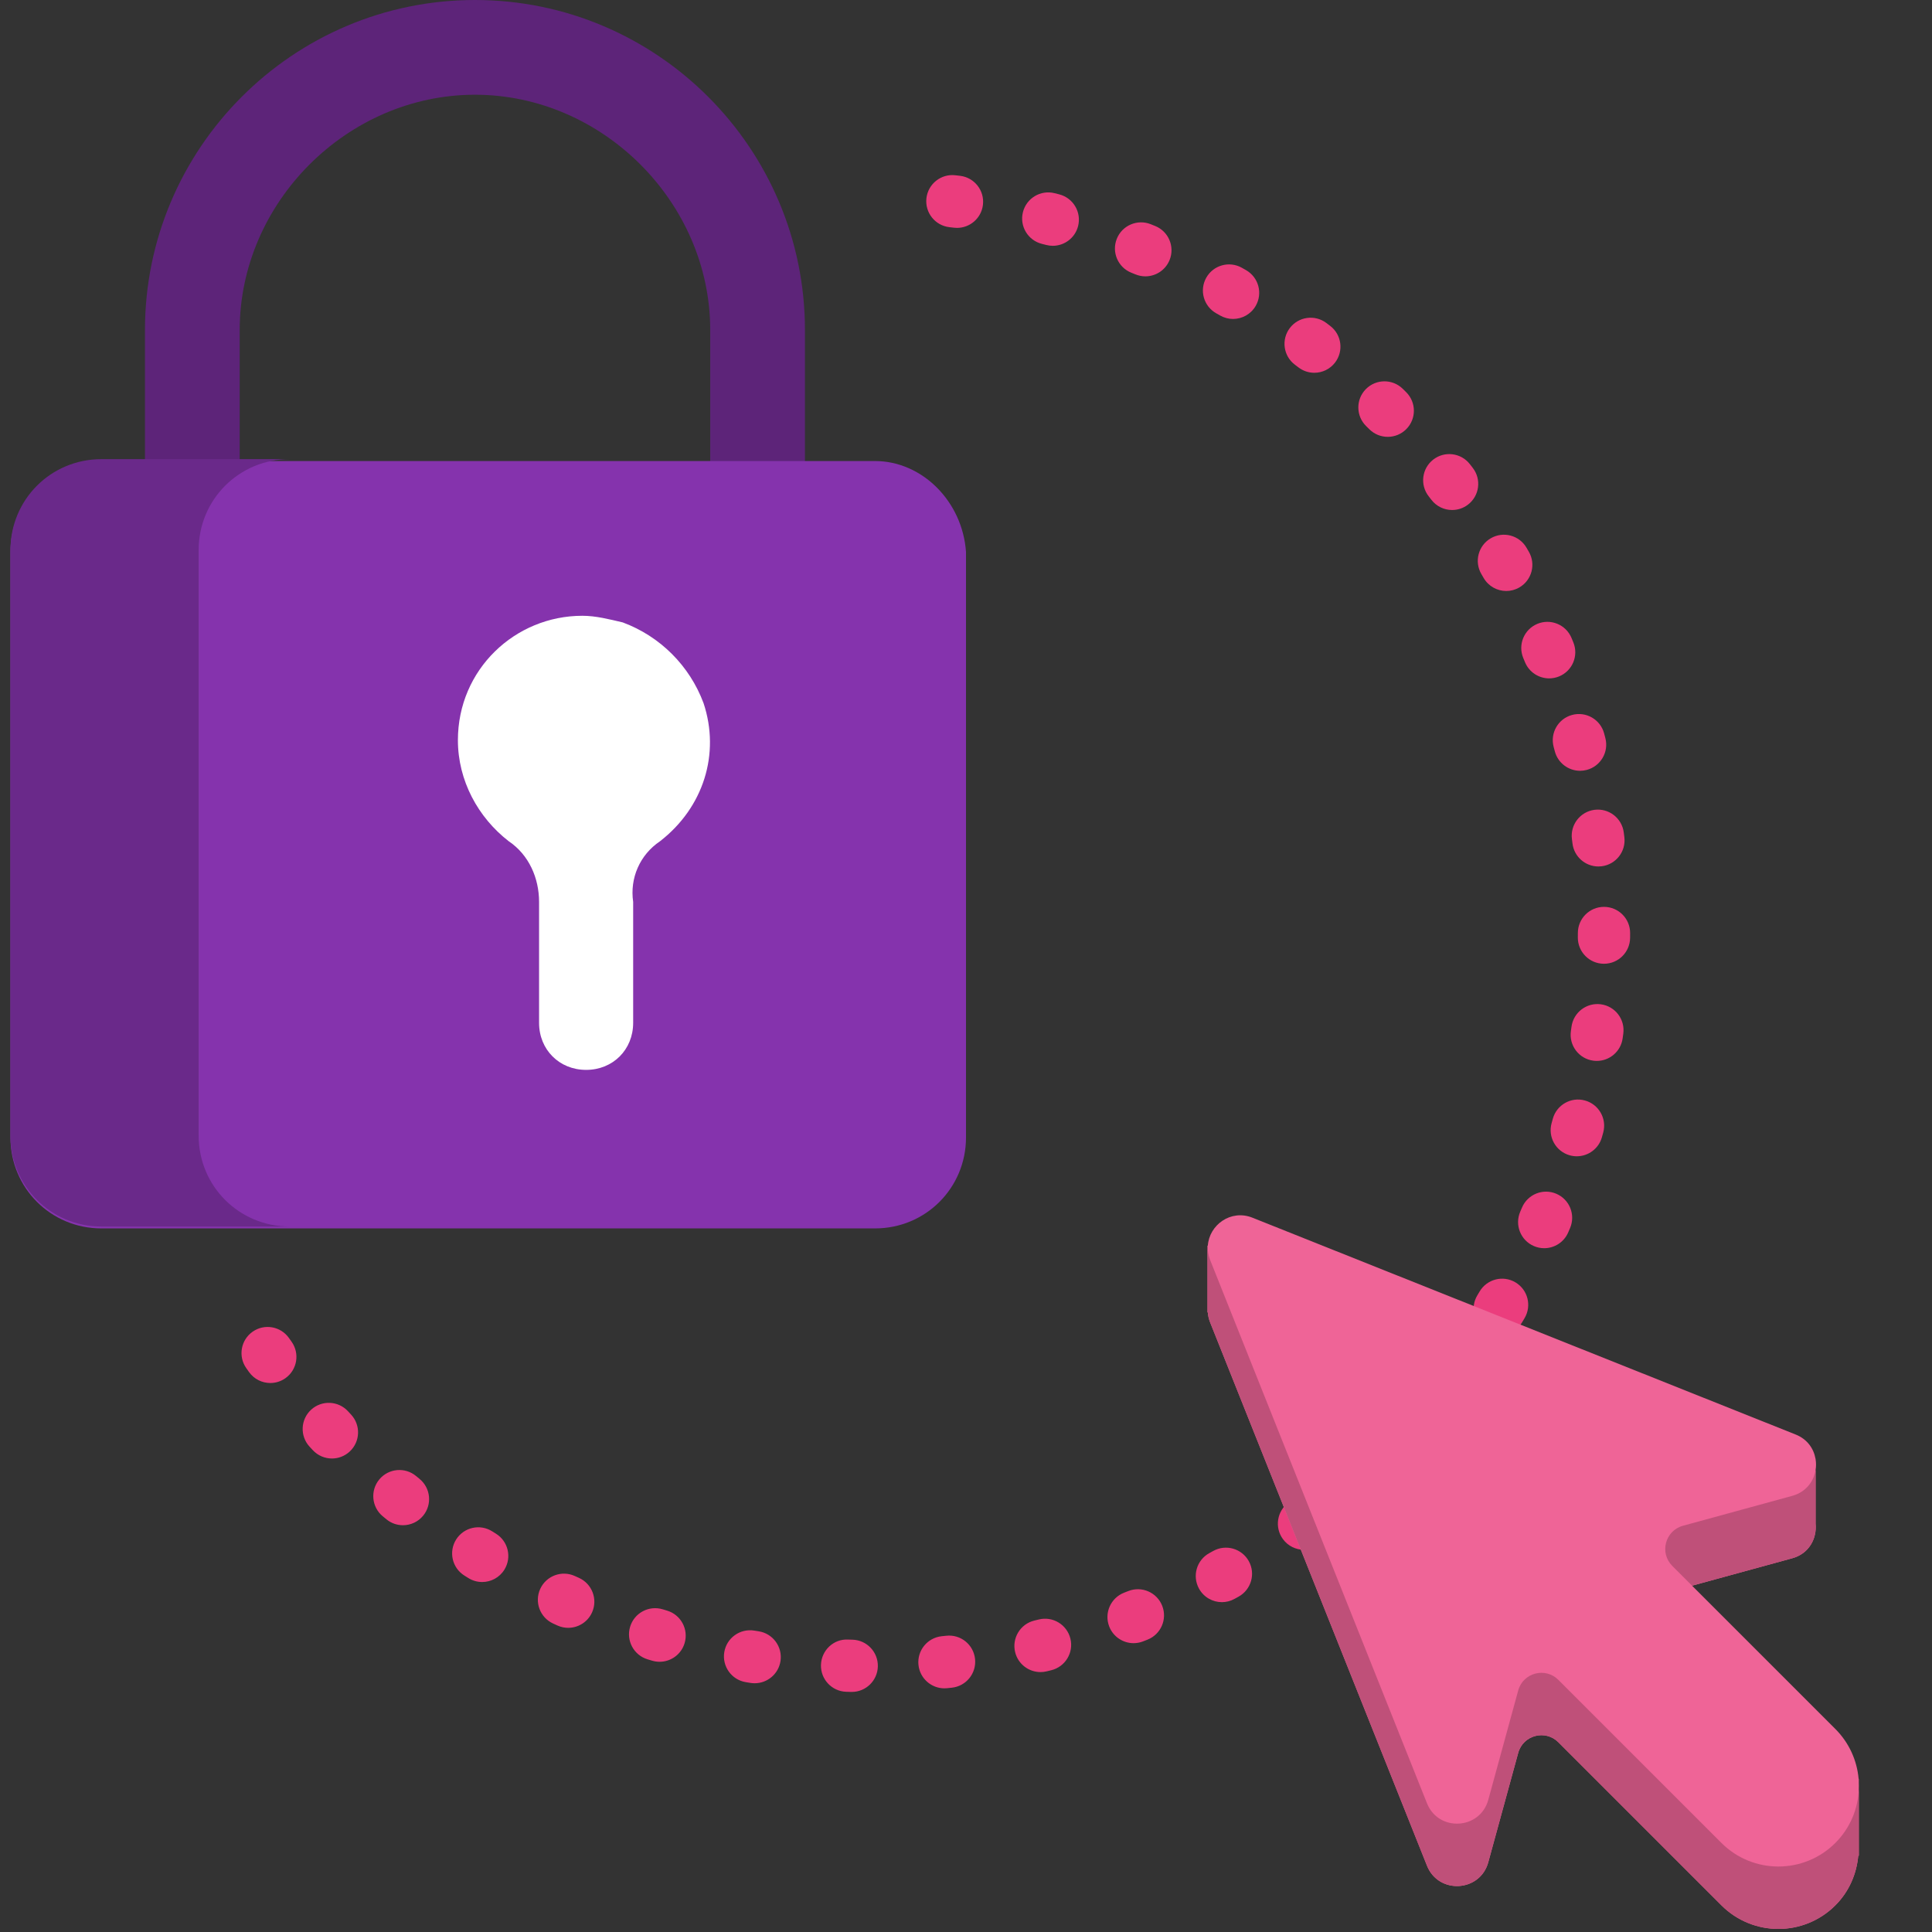
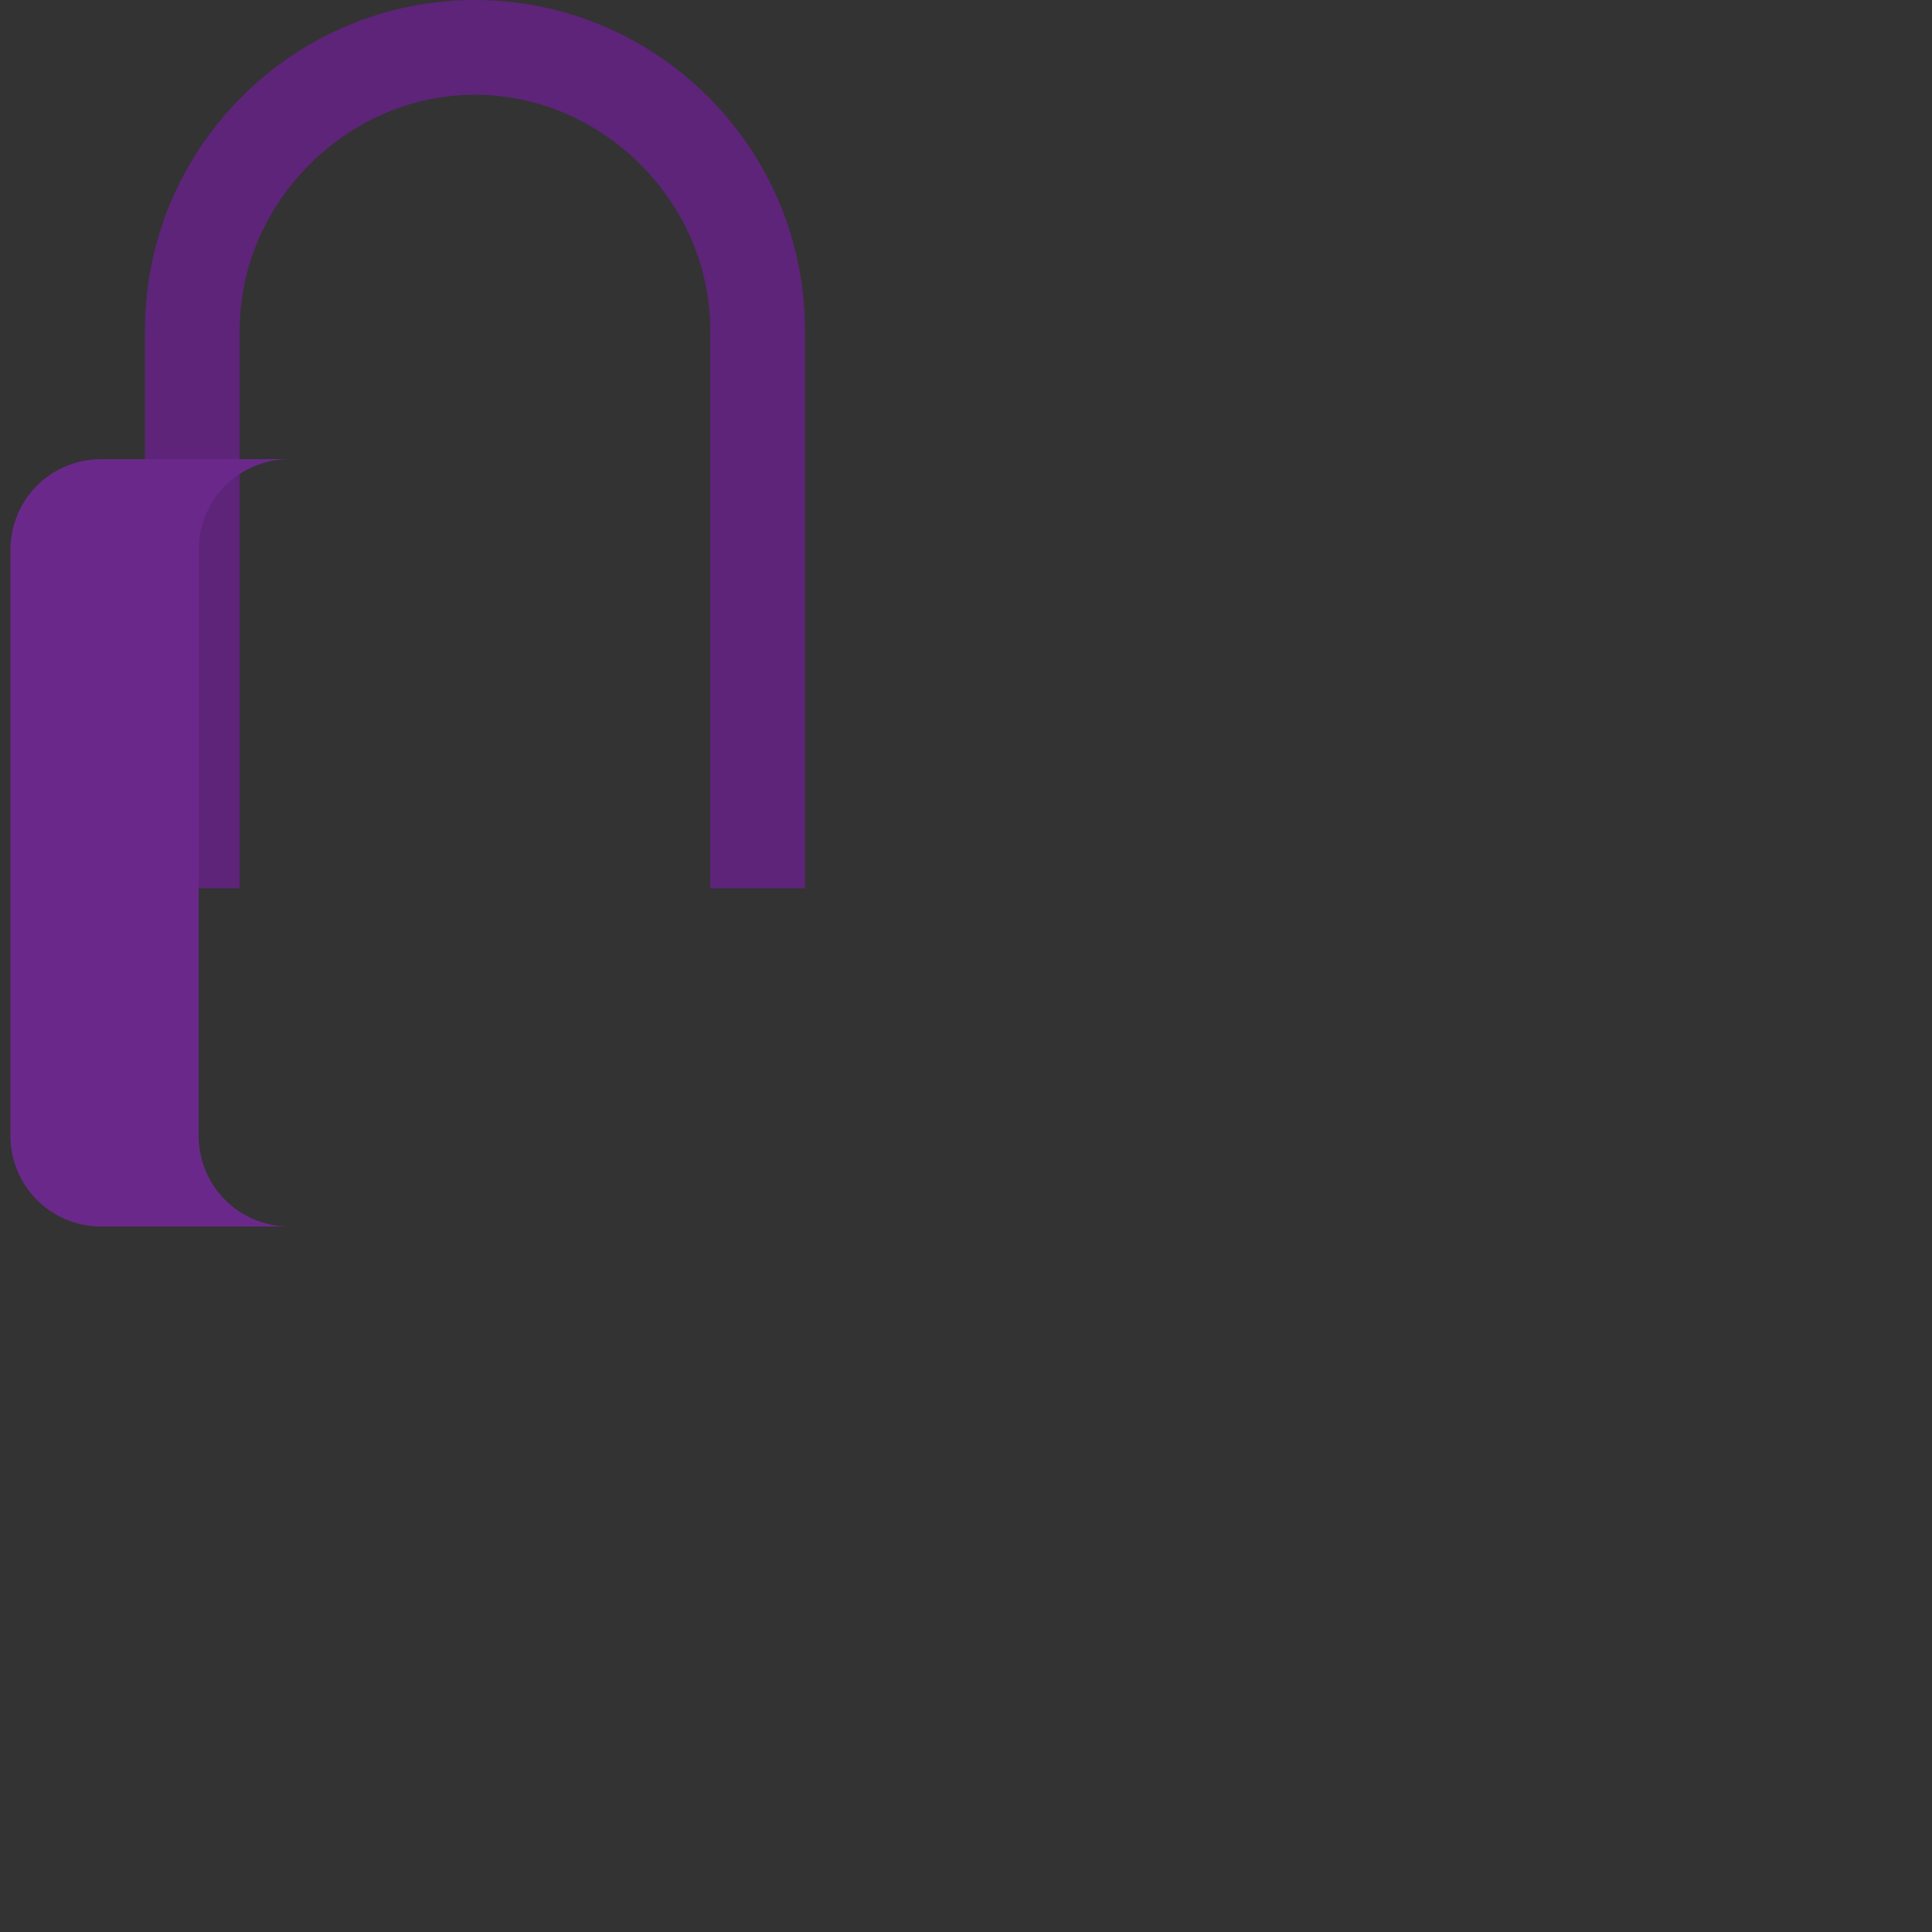
<svg xmlns="http://www.w3.org/2000/svg" width="320" height="320" viewBox="0 0 320 320" fill="none">
  <rect x="0" y="0" width="320" height="320" fill="#333333" stroke="none" />
-   <path fill-rule="evenodd" clip-rule="evenodd" d="M158.514 37.745C158.339 37.745 158.163 37.734 157.985 37.713L157.253 37.628C154.879 37.358 153.174 35.212 153.445 32.837C153.716 30.463 155.862 28.752 158.235 29.03L159.031 29.122C161.404 29.411 163.093 31.569 162.804 33.941C162.536 36.135 160.67 37.745 158.514 37.745ZM174.375 40.713C174.018 40.713 173.656 40.668 173.294 40.575L172.58 40.394C170.261 39.816 168.849 37.469 169.427 35.15C170.004 32.831 172.351 31.413 174.672 31.997L175.449 32.194C177.763 32.789 179.158 35.148 178.563 37.461C178.061 39.414 176.303 40.713 174.375 40.713ZM189.71 45.772C189.168 45.772 188.618 45.669 188.085 45.453L187.399 45.177C185.178 44.295 184.092 41.781 184.974 39.56C185.855 37.339 188.368 36.254 190.591 37.133L191.337 37.434C193.552 38.331 194.619 40.854 193.721 43.069C193.04 44.751 191.419 45.772 189.71 45.772ZM204.232 52.829C203.503 52.829 202.764 52.643 202.085 52.256L201.446 51.892C199.362 50.722 198.622 48.084 199.793 46C200.964 43.917 203.603 43.178 205.685 44.347L206.387 44.745C208.46 45.933 209.179 48.577 207.992 50.651C207.192 52.046 205.733 52.829 204.232 52.829ZM217.691 61.744C216.774 61.744 215.85 61.453 215.066 60.853L214.483 60.412C212.572 58.978 212.185 56.266 213.62 54.354C215.055 52.443 217.767 52.057 219.678 53.491L220.323 53.98C222.221 55.432 222.583 58.147 221.132 60.046C220.28 61.159 218.993 61.744 217.691 61.744ZM229.857 72.355C228.752 72.355 227.646 71.935 226.802 71.093L226.278 70.575C224.573 68.9 224.548 66.16 226.223 64.455C227.897 62.752 230.636 62.725 232.342 64.4L232.913 64.964C234.605 66.653 234.609 69.391 232.92 71.084C232.076 71.931 230.966 72.355 229.857 72.355ZM240.518 84.473C239.22 84.473 237.936 83.892 237.084 82.783L236.631 82.198C235.163 80.312 235.5 77.593 237.386 76.125C239.271 74.656 241.99 74.994 243.458 76.879L243.946 77.509C245.402 79.404 245.047 82.12 243.152 83.577C242.366 84.181 241.438 84.473 240.518 84.473ZM249.485 97.886C247.991 97.886 246.538 97.111 245.736 95.725L245.361 95.08C244.154 93.017 244.847 90.367 246.91 89.16C248.972 87.952 251.623 88.648 252.83 90.709L253.226 91.39C254.423 93.459 253.716 96.106 251.648 97.303C250.966 97.698 250.22 97.886 249.485 97.886ZM256.59 112.361C254.887 112.361 253.273 111.348 252.586 109.675L252.304 108.995C251.382 106.791 252.422 104.255 254.626 103.333C256.832 102.41 259.366 103.451 260.288 105.656L260.592 106.39C261.499 108.601 260.443 111.128 258.232 112.036C257.694 112.256 257.138 112.361 256.59 112.361ZM261.709 127.667C259.788 127.667 258.034 126.378 257.525 124.432L257.335 123.718C256.715 121.411 258.083 119.036 260.39 118.416C262.7 117.793 265.072 119.162 265.693 121.47L265.898 122.244C266.502 124.556 265.118 126.921 262.806 127.524C262.439 127.621 262.07 127.667 261.709 127.667ZM264.745 143.515C262.591 143.515 260.726 141.91 260.455 139.719L260.362 138.978C260.055 136.609 261.728 134.439 264.098 134.133C266.462 133.826 268.638 135.499 268.944 137.87L269.044 138.657C269.337 141.028 267.652 143.189 265.28 143.482C265.1 143.504 264.921 143.515 264.745 143.515ZM265.669 159.629H265.628C263.239 159.607 261.319 157.652 261.34 155.262L261.345 154.524C261.349 152.138 263.286 150.205 265.673 150.205H265.68C268.07 150.21 270.004 152.15 270 154.54L269.995 155.341C269.973 157.718 268.04 159.629 265.669 159.629ZM264.479 175.721C264.279 175.721 264.075 175.708 263.871 175.678C261.505 175.345 259.857 173.156 260.189 170.79L260.291 170.054C260.61 167.687 262.793 166.024 265.157 166.343C267.526 166.662 269.187 168.841 268.868 171.209L268.759 171.996C268.455 174.158 266.602 175.721 264.479 175.721ZM261.165 191.516C260.777 191.516 260.383 191.464 259.99 191.354C257.69 190.706 256.35 188.317 256.998 186.016L257.195 185.304C257.826 183 260.205 181.641 262.511 182.274C264.816 182.905 266.174 185.285 265.542 187.59L265.328 188.36C264.792 190.269 263.055 191.516 261.165 191.516ZM255.768 206.742C255.195 206.742 254.612 206.627 254.052 206.385C251.859 205.437 250.849 202.888 251.798 200.696L252.091 200.012C253.025 197.812 255.564 196.786 257.765 197.721C259.964 198.654 260.99 201.195 260.057 203.395L259.742 204.131C259.036 205.766 257.441 206.742 255.768 206.742ZM248.396 221.109C247.641 221.109 246.876 220.911 246.181 220.494C244.129 219.268 243.46 216.611 244.686 214.559L245.074 213.909C246.293 211.855 248.948 211.176 251.004 212.398C253.059 213.618 253.736 216.272 252.516 218.327L252.115 219.001C251.304 220.356 249.869 221.109 248.396 221.109ZM44.775 229.07C43.422 229.07 42.09 228.438 41.246 227.252L40.784 226.599C39.412 224.641 39.886 221.943 41.843 220.571C43.802 219.196 46.499 219.674 47.871 221.631L48.297 222.233C49.682 224.18 49.227 226.882 47.28 228.268C46.52 228.809 45.644 229.07 44.775 229.07ZM239.192 234.368C238.244 234.368 237.289 234.058 236.491 233.418C234.625 231.926 234.323 229.203 235.817 227.336L236.27 226.763C237.747 224.885 240.469 224.559 242.347 226.036C244.226 227.513 244.552 230.234 243.076 232.113L242.574 232.745C241.719 233.813 240.461 234.368 239.192 234.368ZM54.981 241.574C53.82 241.574 52.663 241.109 51.811 240.193L51.274 239.613C49.654 237.854 49.769 235.117 51.527 233.498C53.285 231.881 56.023 231.993 57.642 233.751L58.148 234.299C59.776 236.049 59.676 238.787 57.926 240.415C57.093 241.19 56.036 241.574 54.981 241.574ZM228.326 246.299C227.188 246.299 226.052 245.853 225.202 244.967C223.547 243.243 223.604 240.504 225.329 238.85L225.862 238.334C227.577 236.67 230.315 236.709 231.981 238.421C233.646 240.135 233.607 242.875 231.893 244.541L231.32 245.094C230.482 245.899 229.403 246.299 228.326 246.299ZM66.743 252.626C65.778 252.626 64.806 252.304 64.002 251.644L63.382 251.132C61.547 249.602 61.299 246.874 62.828 245.037C64.357 243.2 67.087 242.953 68.923 244.484L69.489 244.952C71.337 246.467 71.607 249.194 70.091 251.042C69.237 252.085 67.994 252.626 66.743 252.626ZM215.986 256.693C214.653 256.693 213.338 256.081 212.491 254.922C211.079 252.994 211.499 250.285 213.427 248.874L214.012 248.442C215.929 247.013 218.638 247.406 220.068 249.322C221.497 251.239 221.103 253.95 219.188 255.378L218.538 255.858C217.768 256.422 216.873 256.693 215.986 256.693ZM79.861 262.032C79.082 262.032 78.294 261.821 77.583 261.38L76.901 260.953C74.881 259.677 74.278 257.004 75.555 254.983C76.831 252.963 79.503 252.36 81.525 253.638L82.147 254.028C84.178 255.288 84.802 257.956 83.542 259.986C82.723 261.306 81.309 262.032 79.861 262.032ZM202.385 265.368C200.857 265.368 199.377 264.556 198.589 263.122C197.439 261.028 198.203 258.397 200.299 257.247L200.955 256.884C203.044 255.728 205.678 256.48 206.837 258.57C207.996 260.66 207.242 263.294 205.152 264.453L204.465 264.832C203.804 265.195 203.089 265.368 202.385 265.368ZM94.112 269.62C93.52 269.62 92.918 269.498 92.343 269.239L91.609 268.906C89.437 267.909 88.484 265.342 89.48 263.17C90.478 260.996 93.047 260.044 95.218 261.041L95.888 261.343C98.067 262.322 99.042 264.883 98.063 267.064C97.342 268.669 95.764 269.62 94.112 269.62ZM187.756 272.161C186.024 272.161 184.388 271.114 183.723 269.403C182.856 267.176 183.959 264.667 186.186 263.8L186.886 263.527C189.11 262.653 191.623 263.746 192.498 265.969C193.373 268.192 192.281 270.705 190.057 271.581L189.324 271.867C188.808 272.067 188.278 272.161 187.756 272.161ZM109.25 275.242C108.841 275.242 108.427 275.185 108.015 275.063L107.259 274.837C104.972 274.146 103.677 271.732 104.366 269.444C105.056 267.156 107.469 265.86 109.759 266.55L110.481 266.767C112.771 267.448 114.077 269.857 113.396 272.148C112.838 274.027 111.116 275.242 109.25 275.242ZM172.338 276.949C170.386 276.949 168.613 275.618 168.136 273.636C167.575 271.312 169.005 268.975 171.328 268.414L172.059 268.237C174.379 267.665 176.723 269.087 177.292 271.409C177.862 273.73 176.442 276.073 174.12 276.643L173.356 276.828C173.016 276.91 172.675 276.949 172.338 276.949ZM125.001 278.799C124.781 278.799 124.558 278.782 124.334 278.748L123.523 278.618C121.166 278.225 119.573 275.996 119.965 273.639C120.357 271.281 122.583 269.692 124.943 270.08L125.659 270.194C128.021 270.56 129.639 272.772 129.273 275.134C128.942 277.271 127.099 278.799 125.001 278.799ZM156.425 279.641C154.235 279.641 152.356 277.983 152.126 275.757C151.882 273.379 153.61 271.254 155.988 271.009L156.736 270.931C159.12 270.674 161.245 272.397 161.499 274.774C161.753 277.15 160.032 279.283 157.655 279.536L156.874 279.618C156.724 279.633 156.574 279.641 156.425 279.641ZM141.074 280.237C141.042 280.237 141.01 280.237 140.977 280.236L140.161 280.213C137.772 280.135 135.899 278.135 135.978 275.746C136.057 273.358 138.056 271.442 140.445 271.564L141.168 271.584C143.556 271.635 145.452 273.615 145.399 276.004C145.347 278.362 143.42 280.237 141.074 280.237Z" fill="#EB3D7D" />
-   <path fill-rule="evenodd" clip-rule="evenodd" d="M307.877 295.311V294.639H307.846C307.582 291.624 306.299 288.681 303.994 286.373L280.258 262.639L296.857 258.096C299.666 257.328 300.952 254.79 300.721 252.382V243.461C300.814 242.881 300.813 242.288 300.721 241.706V241.628L300.707 241.624C300.414 239.936 299.343 238.37 297.428 237.606L207.444 201.688C203.848 200.253 200.279 202.908 200.054 206.328L200 206.309V217.375H200.053C200.092 217.919 200.214 218.475 200.436 219.034L236.354 309.017C238.261 313.795 245.15 313.407 246.506 308.446L251.463 290.336C252.268 287.39 255.955 286.413 258.112 288.572L285.123 315.582C290.333 320.794 298.782 320.794 303.994 315.582C306.289 313.288 307.512 310.359 307.786 307.362H307.877V296.308C307.89 295.976 307.89 295.644 307.877 295.311Z" fill="#EF6497" />
-   <path fill-rule="evenodd" clip-rule="evenodd" d="M303.994 305.246V305.245C306.471 302.766 307.756 299.556 307.878 296.308V307.362H307.785C307.513 310.359 306.288 313.287 303.994 315.583C298.782 320.794 290.333 320.794 285.123 315.583L258.111 288.572C255.955 286.414 252.269 287.39 251.463 290.335L246.506 308.445C245.15 313.407 238.261 313.796 236.354 309.018L200.436 219.034C200.213 218.476 200.092 217.918 200.052 217.374H199.999V206.309L200.053 206.329C200.003 207.092 200.115 207.894 200.436 208.696L236.354 298.681C238.261 303.459 245.15 303.069 246.506 298.109L251.463 279.999C252.269 277.054 255.955 276.078 258.111 278.236L285.123 305.246C290.333 310.456 298.782 310.456 303.994 305.246ZM278.747 252.715L296.857 247.759C299.112 247.141 300.413 245.378 300.721 243.462V252.383C300.952 254.79 299.666 257.328 296.857 258.097L280.258 262.639L276.985 259.365C274.826 257.205 275.803 253.521 278.747 252.715Z" fill="#BF5079" />
  <path fill-rule="evenodd" clip-rule="evenodd" d="M24.011 147.131H39.702V54.658C39.702 33.527 57.538 15.691 78.669 15.691C99.798 15.691 117.636 33.527 117.636 54.658V147.131H133.324V54.658C133.324 24.531 108.796 0 78.669 0C48.54 0 24.011 24.531 24.011 54.658V147.131Z" fill="#5D2479" />
-   <path fill-rule="evenodd" clip-rule="evenodd" d="M16.793 76.363H47.964H113.764H144.938C152.731 76.363 159.427 83.058 160 91.427V188.398C160 196.767 153.307 203.463 144.938 203.463H113.764H47.964H16.793C8.422 203.463 1.729 196.767 1.729 188.398V91.427C1.729 83.058 8.422 76.363 16.793 76.363Z" fill="#8533AD" />
  <path fill-rule="evenodd" clip-rule="evenodd" d="M16.793 76.05H47.965C39.598 76.05 32.902 82.745 32.902 91.114V188.085C32.902 196.454 39.598 203.15 47.965 203.15H16.793C8.422 203.15 1.729 196.454 1.729 188.085V91.114C1.729 82.745 8.422 76.05 16.793 76.05Z" fill="#6A298A" />
-   <path fill-rule="evenodd" clip-rule="evenodd" d="M75.843 122.6C75.843 110.884 85.311 101.993 96.451 101.993C98.7 101.993 100.896 102.566 103.147 103.091C109.345 105.393 114.234 110.282 116.536 116.48C119.309 124.849 116.536 133.742 109.318 139.338C105.972 141.586 104.298 145.458 104.872 149.38V169.411C104.872 173.858 101.525 177.206 97.08 177.206C92.634 177.206 89.287 173.858 89.287 169.411V149.38C89.287 145.458 87.612 141.586 84.265 139.338C79.192 135.415 75.843 129.295 75.843 122.6Z" fill="white" />
</svg>